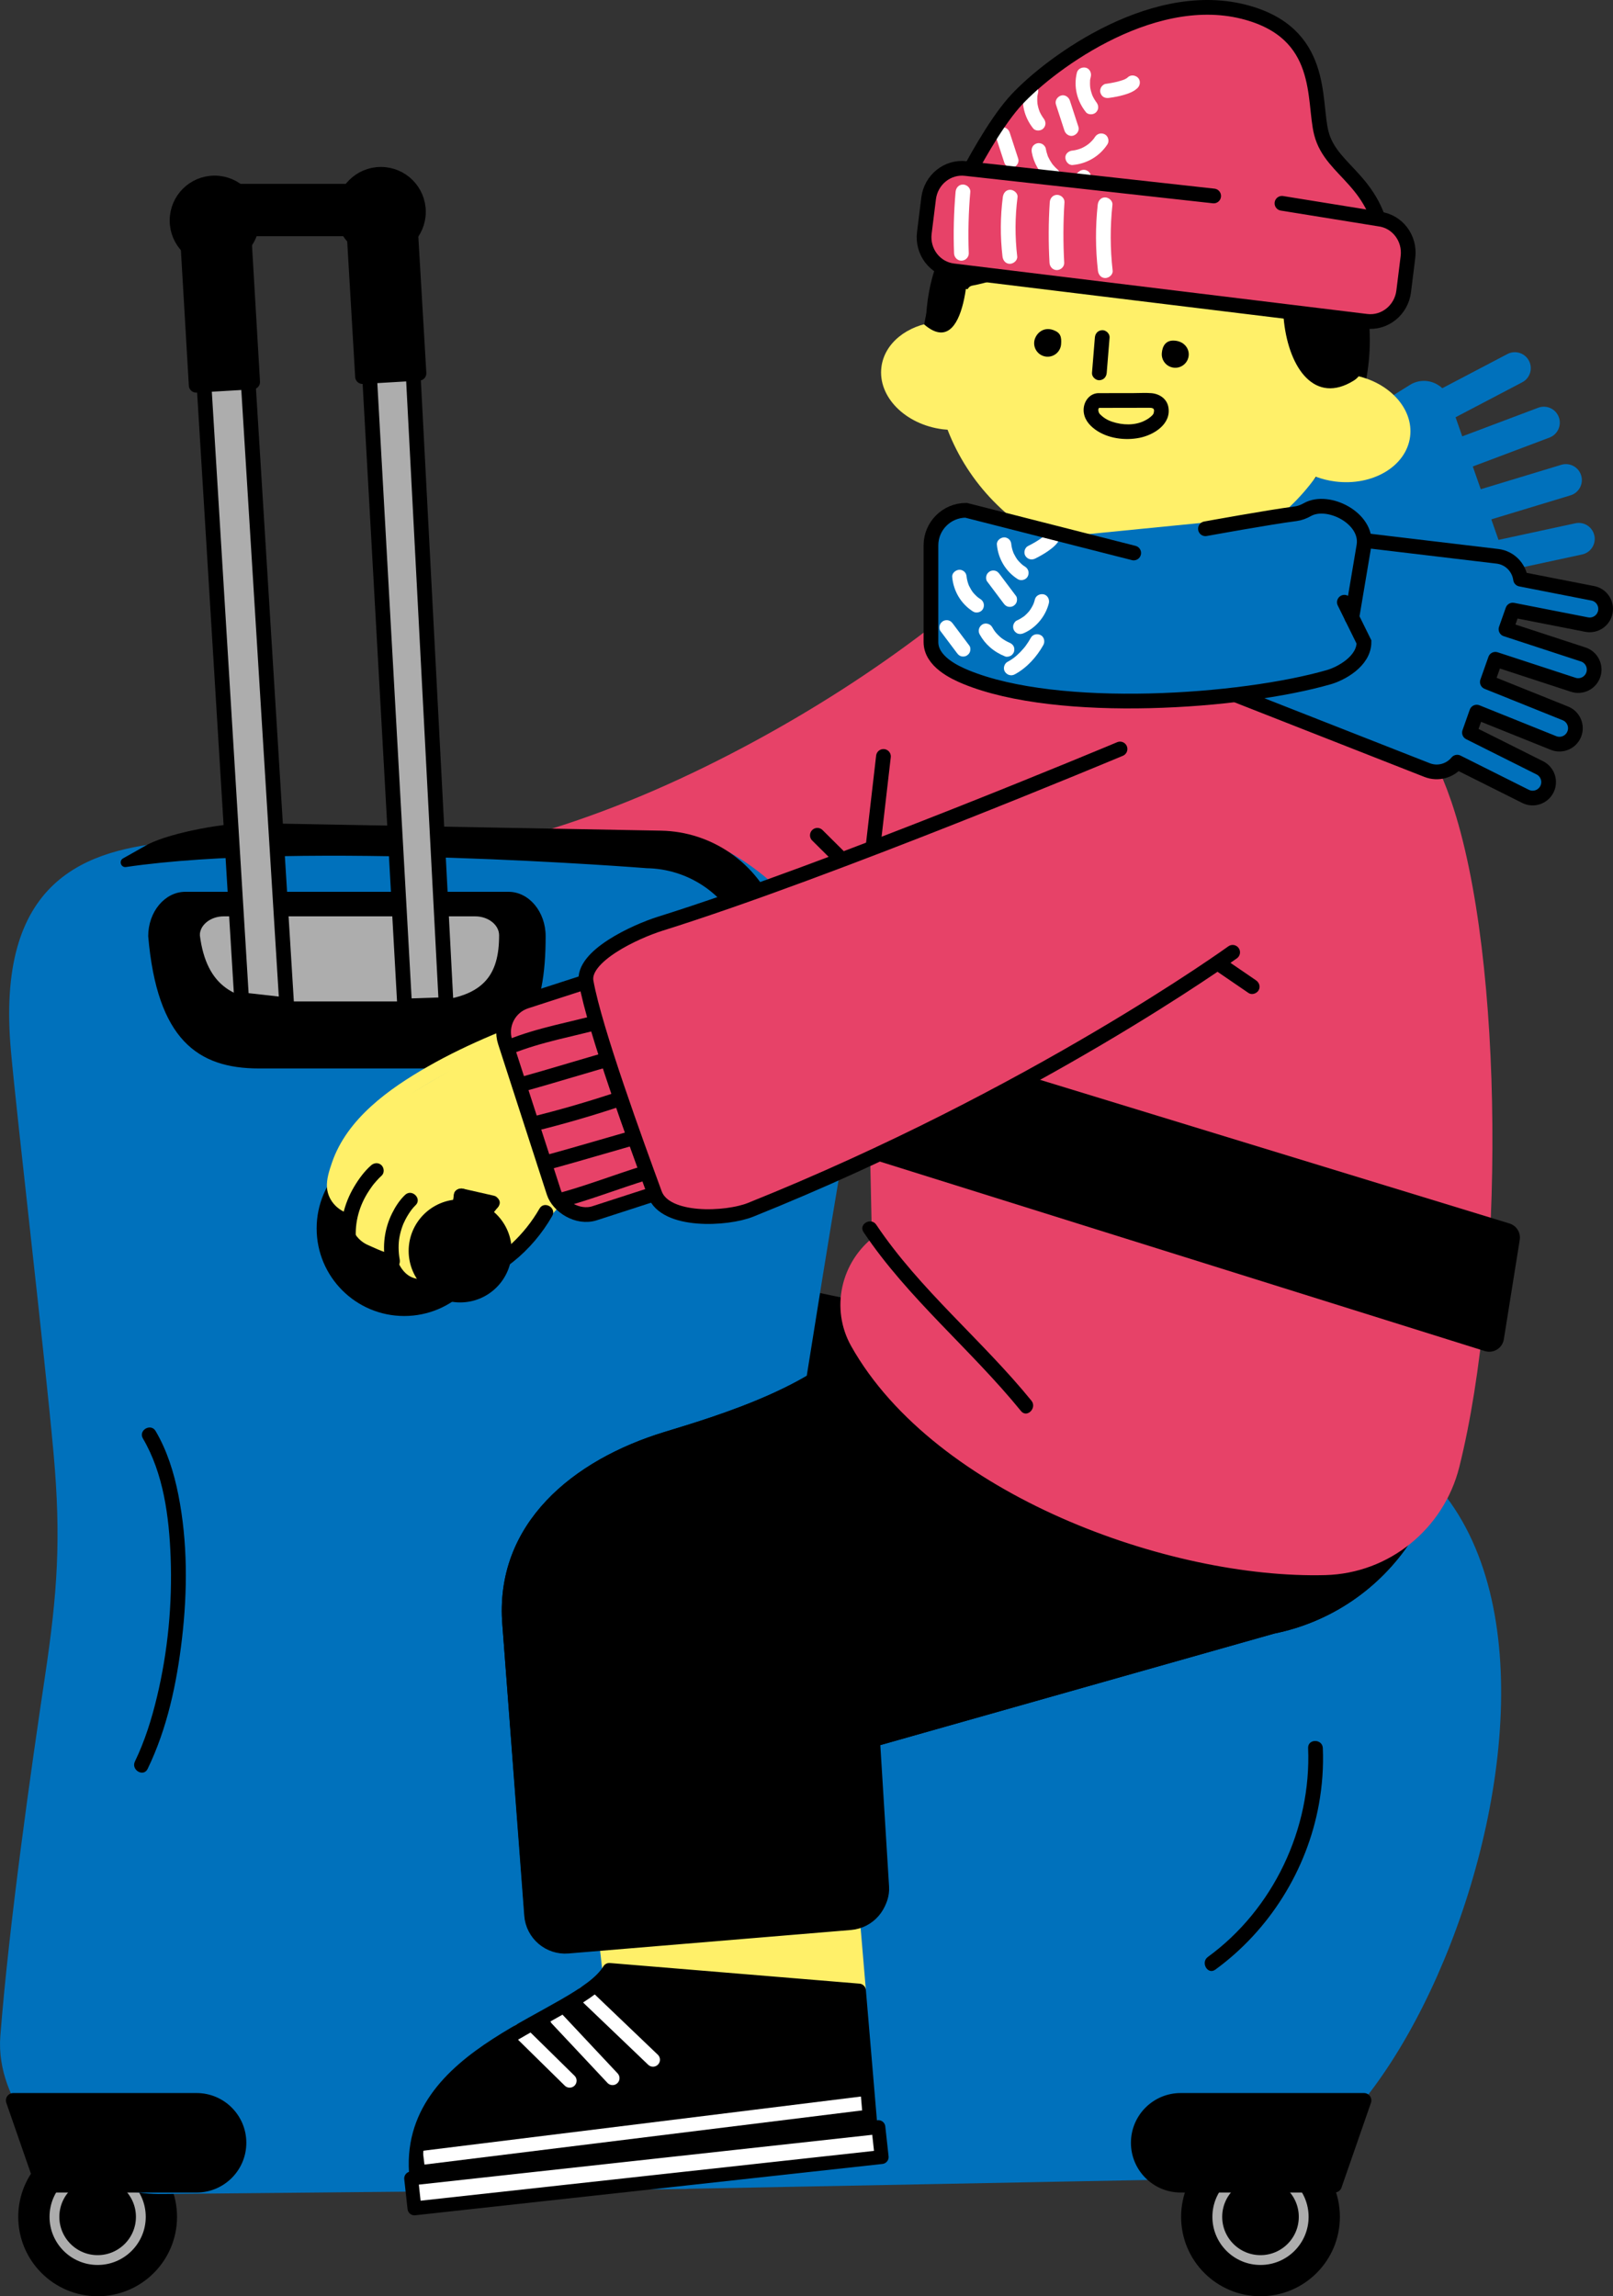
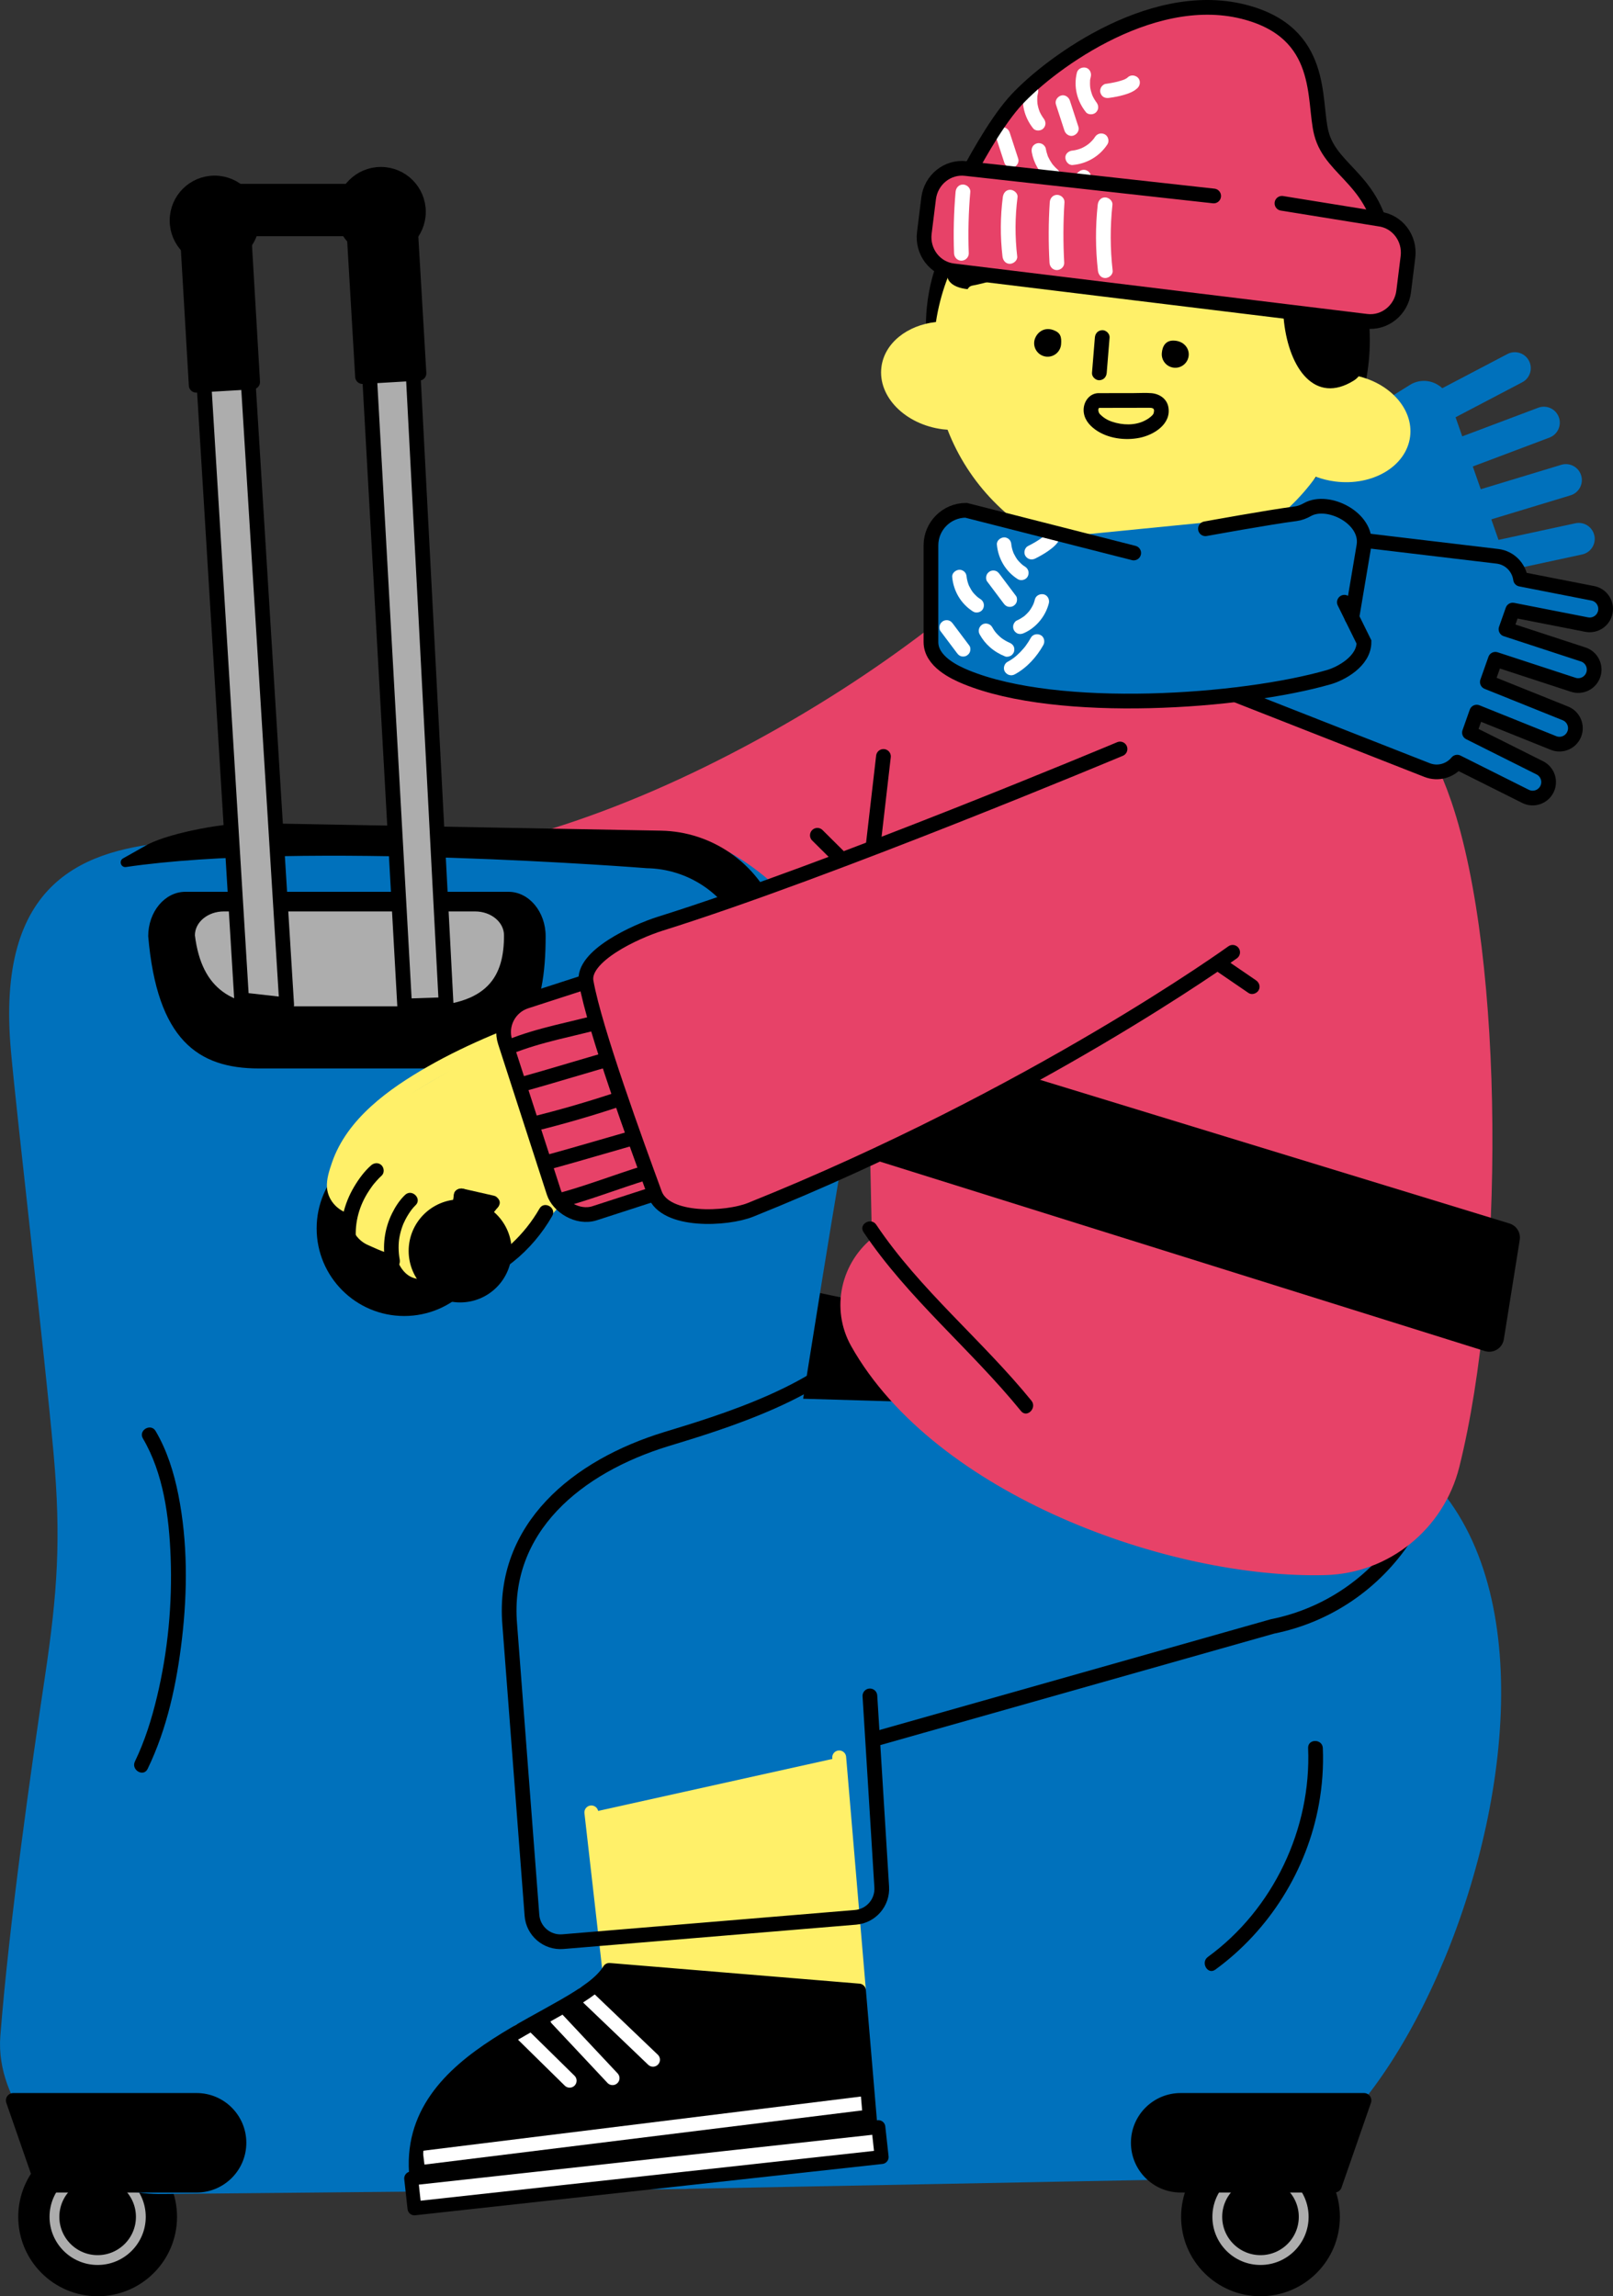
<svg xmlns="http://www.w3.org/2000/svg" id="_レイヤー_2" data-name="レイヤー 2" viewBox="0 0 164.372 233.961">
  <rect x="0" y="0" width="164.372" height="233.961" fill="#333333" stroke="none" />
  <defs>
    <style>
      .cls-1 {
        stroke: #fff069;
      }

      .cls-1, .cls-2, .cls-3, .cls-4, .cls-5, .cls-6, .cls-7, .cls-8 {
        fill: none;
      }

      .cls-1, .cls-2, .cls-4, .cls-9, .cls-10, .cls-7, .cls-11, .cls-12 {
        stroke-linecap: round;
      }

      .cls-1, .cls-2, .cls-5, .cls-7, .cls-12 {
        stroke-width: 1.417px;
      }

      .cls-1, .cls-9, .cls-7, .cls-11, .cls-13, .cls-12, .cls-14 {
        stroke-linejoin: round;
      }

      .cls-15, .cls-13 {
        fill: #adadad;
      }

      .cls-2, .cls-16, .cls-3, .cls-4, .cls-17, .cls-5, .cls-10, .cls-6, .cls-8, .cls-18, .cls-19, .cls-20 {
        stroke-miterlimit: 10;
      }

      .cls-2, .cls-5 {
        stroke: #fff;
      }

      .cls-16 {
        stroke: #e74268;
      }

      .cls-16, .cls-3, .cls-4, .cls-17, .cls-10, .cls-18, .cls-11, .cls-13, .cls-14, .cls-20 {
        stroke-width: 1.5px;
      }

      .cls-16, .cls-10, .cls-18, .cls-21 {
        fill: #e74268;
      }

      .cls-3, .cls-4, .cls-17, .cls-9, .cls-10, .cls-6, .cls-7, .cls-18, .cls-11, .cls-13, .cls-12, .cls-19, .cls-14 {
        stroke: #000;
      }

      .cls-22, .cls-11, .cls-20 {
        fill: #0071bc;
      }

      .cls-9 {
        stroke-width: 1.5px;
      }

      .cls-23, .cls-12 {
        fill: #fff;
      }

      .cls-8 {
        stroke: #adadad;
      }

      .cls-20 {
        stroke: #0071bc;
      }

      .cls-24 {
        fill: #fff069;
      }
    </style>
  </defs>
  <g id="_レイヤー_14" data-name="レイヤー 14">
    <g>
      <path d="M140.16,153.123l1.453-9.105-66.772-14.12c-9.685-2.048-19.298,3.772-21.973,13.303l-7.404,26.382,34.39,9.651,3.409-12.148,32.709,3.565c11.519,1.84,22.349-6.008,24.187-17.528Z" />
      <path class="cls-21" d="M109.83,83.228c1.662-8.308-7.38-20.317-17.741-15.832-4.109,1.778-28.038,19.162-47.533,20.27.466,8.201,1.272,15.906,4.353,23.05,10.222.436,26.125-5.504,34.163-9.269,7.182-3.364,21.354-10.19,26.758-18.219Z" />
      <path class="cls-21" d="M94.489,64.182c-5.625,4.291-11.61,8.114-17.834,11.474-6.478,3.498-13.243,6.516-20.271,8.728-3.693,1.163-7.462,2.095-11.29,2.688-.951.147-.547,1.593.399,1.446,7.022-1.087,13.843-3.294,20.382-6.038,6.834-2.868,13.413-6.337,19.682-10.288,3.326-2.096,6.563-4.331,9.689-6.716.757-.578.011-1.881-.757-1.295h0Z" />
      <circle cx="9.95" cy="225.87" r="8.09" />
      <circle class="cls-8" cx="9.95" cy="225.87" r="4.402" />
      <circle cx="128.45" cy="225.87" r="8.09" />
      <circle class="cls-8" cx="128.45" cy="225.87" r="4.402" />
      <path class="cls-20" d="M130.313,144.687l-49.342-1.448s3.823-24.417,5.405-32.5c2.463-12.579-10.527-25.358-19.12-25.193l-49.23.944c-9.079.768-17.69,3.603-16.166,20.514.647,7.184,3.416,30.702,4.341,40.957.793,8.803.41,14.375-.887,23.03-1.363,9.1-3.635,25.003-4.533,36.525-.25,3.216,1.101,6.201,2.828,8.654,2.875,4.091,7.665,6.726,13.04,6.623l53.23-.512c.107-.002.21-.018.316-.022l56.301-1.079c19.781,0,44.451-73.347,3.819-76.492Z" />
      <path d="M12.546,87.455c-.46.259-.225.961.297.884,18.004-2.661,53.089.122,53.089.122,4.088.074,7.774,2.477,9.49,6.188l1.371,2.965h4.178l-1.913-4.856c-1.899-4.822-6.514-8.027-11.695-8.123l-41.728-.772c-2.494-.046-8.002.894-10.532,2.152l-2.557,1.441Z" />
      <path d="M15.103,95.393v-0c0-2.502,1.698-4.53,3.792-4.53h32.916c2.094,0,3.792,2.028,3.792,4.53v0c0,7.439-1.859,13.47-11.275,13.47h-17.95c-6.227,0-10.369-2.944-11.275-13.47Z" />
      <path class="cls-15" d="M19.862,95.297v-0c0-1.344,1.32-2.434,2.949-2.434h25.601c1.629,0,2.949,1.09,2.949,2.434v0c0,3.997-1.446,7.237-8.769,7.237h-13.961c-4.843,0-8.065-1.582-8.769-7.237Z" />
-       <path class="cls-6" d="M19.862,95.297v-0c0-1.344,1.32-2.434,2.949-2.434h25.601c1.629,0,2.949,1.09,2.949,2.434v0c0,3.997-1.446,7.237-8.769,7.237h-13.961c-4.843,0-8.065-1.582-8.769-7.237Z" />
      <polygon class="cls-13" points="24.623 101.865 19.862 24.018 24.354 23.754 29.214 102.382 24.623 101.865" />
      <rect class="cls-9" x="19.469" y="21.386" width="5.763" height="17.715" transform="translate(-1.734 1.362) rotate(-3.36)" />
      <circle class="cls-14" cx="21.866" cy="22.468" r="3.824" />
      <polygon class="cls-13" points="41.237 102.497 36.815 23.138 41.307 22.874 45.462 102.357 41.237 102.497" />
      <rect class="cls-9" x="36.418" y="20.503" width="5.763" height="17.715" transform="translate(-1.653 2.354) rotate(-3.36)" />
      <circle class="cls-14" cx="38.815" cy="21.584" r="3.824" />
      <rect x="21.866" y="18.732" width="16.975" height="5.335" />
      <circle cx="41.192" cy="125.161" r="8.924" />
      <path class="cls-14" d="M4.352,222.643l-3-8.638,18.681-0c2.385-0,4.319,1.934,4.319,4.319v0c0,2.385-1.934,4.319-4.319,4.319l-15.681 0Z" />
      <path class="cls-14" d="M135.997,222.643l3-8.638-18.681-0c-2.385-0-4.319,1.934-4.319,4.319v0c-0,2.385,1.934,4.319,4.319,4.319l15.681 0Z" />
      <path d="M14.563,146.562c2.104,3.577,2.668,7.993,2.824,12.07.183,4.779-.276,9.617-1.393,14.268-.54,2.251-1.234,4.485-2.245,6.572-.419.865.874,1.626,1.295.757,2.001-4.13,2.971-8.73,3.5-13.263.567-4.853.585-9.864-.371-14.671-.448-2.253-1.145-4.501-2.315-6.49-.489-.831-1.786-.078-1.295.757h0Z" />
      <path d="M133.302,178.11c.345,8.208-3.556,16.429-10.211,21.276-.772.562-.025,1.864.757,1.295,5.501-4.005,9.336-10.132,10.55-16.831.343-1.894.485-3.817.404-5.74-.04-.961-1.54-.967-1.5,0h0Z" />
      <path class="cls-24" d="M60.261,184.664l1.829,16.049c-4.048,5.696-21.074,8.216-19.649,21.186l46.245-5.448-3.168-37.391" />
      <path d="M62.09,200.713c-2.742,6.404-21.074,8.216-19.649,21.186l46.245-5.448-1.155-13.324" />
      <line class="cls-5" x1="43.167" y1="219.842" x2="88.413" y2="214.241" />
      <line class="cls-2" x1="52.903" y1="206.94" x2="58.049" y2="211.998" />
      <line class="cls-2" x1="56.751" y1="205.694" x2="62.421" y2="211.739" />
      <line class="cls-2" x1="59.499" y1="203.127" x2="66.543" y2="209.862" />
      <line class="cls-1" x1="87.53" y1="202.814" x2="85.518" y2="179.06" />
      <path class="cls-1" d="M60.261,184.664l1.829,16.049" />
      <path class="cls-7" d="M62.09,200.713c-2.98,5.028-21.074,8.216-19.649,21.186l46.245-5.448-1.155-13.636-25.44-2.102Z" />
      <rect class="cls-12" x="41.924" y="219.335" width="47.897" height="3.065" transform="translate(-23.72 8.512) rotate(-6.268)" />
-       <path class="cls-17" d="M146.209,140.848l-1.816-9.039s-43.145-.126-55.895,3.781c-3.662,6.055-15.636,9.518-20.606,11.041-9.037,2.769-16.768,9.02-15.948,18.886l2.229,29.611c.143,1.899,1.806,3.317,3.703,3.159l28.783-2.393c1.868-.155,3.265-1.782,3.136-3.653l-1.031-14.951,40.897-11.576c11.437-2.297,18.846-13.431,16.548-24.867Z" />
      <path class="cls-3" d="M88.764,177.291l40.897-11.576c11.437-2.297,18.846-13.431,16.548-24.867l-1.816-9.039" />
      <path class="cls-4" d="M88.498,135.59c-3.662,6.055-15.636,9.518-20.606,11.041-9.037,2.769-16.768,9.02-15.948,18.886l2.265,29.63c.123,1.613,1.537,2.818,3.149,2.684l29.825-2.479c1.581-.131,2.767-1.503,2.669-3.086l-1.205-19.475" />
      <path class="cls-16" d="M135.04,159.734c6.167-.163,11.444-4.46,12.941-10.445,4.593-18.358,4.602-51.581-.798-67.394-4.169-12.206-15.785-26.147-31.598-25.05-41.175,4.389-26.524,44.037-26.524,44.037l.549,25.654-0.0 0c-3.187,2.39-4.17,6.784-2.215,10.255,8.337,14.809,31.941,23.357,47.646,22.943Z" />
      <path d="M74.764,113.685l1.722-12.689,77.335,23.661c.718.22,1.165.935,1.046,1.677l-1.62,10.124c-.145.906-1.06,1.473-1.936,1.198l-76.547-23.972Z" />
      <line class="cls-4" x1="83.293" y1="85.106" x2="86.376" y2="88.168" />
      <line class="cls-4" x1="90.028" y1="77.071" x2="87.264" y2="100.988" />
      <path class="cls-24" d="M37.145,114.714c11.637-8.977,32.589-16.694,44.926-19.93,7.69-2.017,9.306.71,10.794,5.48l0.0 0c1.489,4.77.726,10.479-8.253,12.834,0,0-21.806,7.143-27.814,10.043-8.666,9.752-11.958,7.829-19.068,3.009-1.272-.863-1.216-3.293-3.023-3.823-1.77-3.015,2.437-7.613,2.437-7.613Z" />
      <g>
        <path class="cls-24" d="M67.878,99.067c-3.669,1.076-7.265,2.405-10.852,3.723-4.596,1.689-9.17,3.438-13.43,5.879-3.946,2.261-8.235,5.298-9.771,9.799-.272.796-.569,1.696-.505,2.534.109,1.424,1.281,2.558,2.686,2.749l-.551-.723c0,1.561.582,3.223,2.106,3.856.844.351,3.96,2.016,4.079-.034h-1.5c.117,1.006.394,2.071,1.132,2.81.982.982,2.342.749,3.456.14.847-.463.091-1.759-.757-1.295-.567.31-1.265.57-1.742-.012-.36-.44-.525-1.096-.589-1.642-.109-.943-1.443-.985-1.5,0,.056-.301.195-.463.419-.486-.086-.011-.108-.009-.068.003-.103-.062-.315-.07-.434-.104-.291-.085-.576-.193-.858-.306-.45-.179-.985-.337-1.387-.603-.688-.454-.856-1.56-.857-2.326-0-.292-.231-.68-.551-.723-.878-.119-1.672-.673-1.588-1.716.044-.545.262-1.144.437-1.666.041-.122.084-.243.129-.363.02-.054.042-.108.062-.162.016-.042.033-.083.05-.125.054-.134-.067.154-.004.009.131-.298.274-.591.431-.877.437-.793.885-1.405,1.419-2.022,1.829-2.115,4.165-3.747,6.561-5.156,4.222-2.483,8.78-4.271,13.373-5.933,3.645-1.32,7.28-2.687,11.002-3.779.924-.271.531-1.719-.399-1.446h0Z" />
        <path d="M49.49,122.174c-.994,1.331-2.343,2.403-3.521,3.564-1.095,1.079-2.956,2.769-2.142,4.472.657,1.374,2.542,1.38,3.796.986,1.697-.534,3.289-1.536,4.67-2.637,1.607-1.281,2.955-2.879,3.978-4.66.482-.838-.814-1.595-1.295-.757-1.535,2.672-3.852,4.821-6.636,6.146-.564.268-1.158.539-1.785.613-.372.044-1.044.085-1.323-.245-.422-.5.405-1.359.711-1.714.454-.527.952-1.016,1.453-1.499,1.17-1.128,2.413-2.204,3.39-3.511.578-.774-.723-1.522-1.295-.757h0Z" />
        <path d="M41.279,121.746c-.552.52-.996,1.211-1.329,1.886-.786,1.594-.994,3.342-.666,5.085.075.398.555.625.923.524.418-.115.599-.523.524-.923-.142-.753-.144-1.623-.02-2.284.065-.347.156-.688.273-1.021.028-.08.058-.16.089-.239.003-.009.093-.22.032-.081.063-.142.129-.282.2-.421.117-.226.245-.447.385-.66.064-.097.13-.193.199-.287.027-.036.054-.072.081-.108-.138.19-.025.032.008-.008.115-.139.231-.28.363-.403.705-.663-.358-1.722-1.061-1.061h0Z" />
        <path d="M37.822,118.73c-.696.61-1.275,1.409-1.744,2.199-1.012,1.706-1.506,3.704-1.273,5.683.047.402.311.75.75.75.369,0,.798-.345.75-.75-.21-1.784.201-3.489,1.109-4.993.168-.279.352-.547.545-.81.026-.035.052-.069.078-.103-.053.069-.054.071-.003.005.037-.045.073-.091.111-.136.078-.094.157-.186.239-.277.158-.176.321-.351.499-.507.305-.267.273-.788,0-1.061-.303-.303-.755-.268-1.061,0h0Z" />
        <path d="M46.795,122.563c.917.208,1.834.416,2.751.624l.392.089c.382.087.83-.117.923-.524.087-.381-.115-.83-.524-.923-.917-.208-1.834-.416-2.751-.624l-.392-.089c-.382-.087-.83.117-.923.524-.087.381.115.83.524.923h0Z" />
        <path d="M46.271,121.64c-.203,1.325-.409,2.651-.663,3.966-.053.272-.095.557-.188.82-.131.37.148.837.524.923.42.096.782-.127.923-.524.207-.583.27-1.242.375-1.848.139-.801.268-1.604.394-2.408.028-.177.055-.353.082-.53.059-.386-.097-.825-.524-.923-.358-.081-.859.109-.923.524h0Z" />
      </g>
      <circle class="cls-19" cx="46.894" cy="127.451" r="4.75" />
      <path d="M120.144,96.33c2.07,1.415,4.14,2.829,6.209,4.244.292.2.584.399.876.599.335.229.832.063,1.026-.269.217-.371.066-.797-.269-1.026-2.07-1.415-4.14-2.829-6.209-4.244-.292-.2-.584-.399-.876-.599-.335-.229-.832-.063-1.026.269-.217.371-.066.797.269,1.026h0Z" />
      <g>
        <rect class="cls-18" x="53.644" y="100.475" width="13.036" height="22.7" rx="3.296" ry="3.296" transform="translate(-31.524 23.972) rotate(-17.943)" />
        <path d="M52.083,107.404c3.123-1.273,6.468-1.815,9.704-2.711.929-.257.534-1.704-.399-1.446-3.237.897-6.581,1.439-9.704,2.711-.375.153-.64.499-.524.922.098.355.545.677.922.524h0Z" />
        <path d="M53.102,111.287c3.497-.972,6.962-2.059,10.459-3.031.929-.258.534-1.705-.399-1.446-3.497.972-6.962,2.059-10.459,3.031-.929.258-.534,1.705.399,1.446h0Z" />
        <path d="M54.395,115.281c3.092-.759,6.149-1.649,9.166-2.667.909-.307.519-1.756-.399-1.446-3.016,1.018-6.074,1.908-9.166,2.667-.937.23-.54,1.676.399,1.446h0Z" />
        <path d="M55.675,119.234c3.874-1.042,7.706-2.232,11.58-3.274.931-.25.536-1.697-.399-1.446-3.874,1.042-7.706,2.232-11.58,3.274-.931.25-.536,1.697.399,1.446h0Z" />
        <path d="M57.67,122.919c3.232-.911,6.353-2.173,9.585-3.084.927-.261.533-1.709-.399-1.446-3.232.911-6.353,2.173-9.585,3.084-.927.261-.533,1.709.399,1.446h0Z" />
      </g>
      <path class="cls-21" d="M130.832,92.338c5.753-6.22-2.014-21.992-11.535-18.919-3.9,1.259-34.631,15.257-52.003,20.693-2.528.791-8.026,3.315-7.563,5.923.869,4.889,5.183,16.643,6.993,21.596,1.074,2.939,7.351,2.604,9.762,1.635,28.873-11.596,47.716-23.761,54.346-30.929Z" />
      <path class="cls-4" d="M114.136,76.313s-29.471,12.362-46.843,17.799c-2.528.791-8.026,3.315-7.563,5.923.869,4.889,5.183,16.643,6.993,21.596,1.074,2.939,7.351,2.604,9.762,1.635,28.873-11.596,49.127-26.237,49.127-26.237" />
      <path class="cls-22" d="M162.47,54.562c-.189-.877-1.054-1.435-1.931-1.246l-7.835,1.691-.732-2.09,8.072-2.448c.859-.26,1.344-1.168,1.083-2.027-.26-.859-1.168-1.344-2.027-1.083l-8.204,2.488-.812-2.317,7.814-2.945c.84-.316,1.264-1.254.948-2.094-.317-.84-1.254-1.264-2.094-.948l-7.742,2.918-.682-1.947,6.794-3.564c.795-.417,1.101-1.399.684-2.194-.417-.795-1.399-1.101-2.194-.684l-6.639,3.483c-.859-.815-2.207-1.018-3.297-.337l-19.563,12.214c-.836.522-1.323,1.457-1.269,2.442l.652,12.087c.095,1.762,1.824,2.964,3.509,2.438l24.724-7.714c1.151-.359,1.875-1.414,1.89-2.551l7.608-1.642c.877-.189,1.435-1.054,1.246-1.931Z" />
      <path class="cls-19" d="M94.996,30.928c1.502-12.318,14.929-18.602,25.225-16.761,11.967,2.14,20.13,11.521,18.711,23.085-1.418,11.565-11.868,18.534-23.935,17.054-12.066-1.48-21.412-11.813-20.002-23.378Z" />
      <path class="cls-24" d="M138.005,38.24c1.191-11.565-7.051-22.033-18.648-23.519-11.607-1.487-22.231,6.579-23.98,18.087-2.92.326-5.242,2.135-5.556,4.586-.386,3.013,2.41,5.854,6.244,6.345.167.021.331.032.496.044,2.113,5.466,6.416,9.931,11.966,12.183l-.741,5.474c-1.121.458-1.73,1.021-1.522,1.674.495,1.554,3.768,2.43,8.123,2.053,4.355-.377,7.375-1.965,7.649-3.419.127-.677-.635-1.121-1.901-1.372l.432-3.192c5.484-1.022,10.33-4.147,13.534-8.609.609.227,1.263.394,1.952.482,3.835.491,7.256-1.553,7.642-4.566.367-2.865-2.145-5.57-5.689-6.251Z" />
      <path d="M111.572,34.391l-.293,3.6c-.032.392.368.767.75.75.434-.019.716-.33.75-.75l.293-3.6c.032-.392-.368-.767-.75-.75-.434.019-.716.33-.75.75h0Z" />
      <path d="M112.052,40.058c-.976-.053-1.639.821-1.626,1.741.012.848.526,1.488,1.18,1.965,1.253.912,3.021,1.143,4.512.846,1.469-.292,3.26-1.404,2.944-3.132-.157-.86-.914-1.355-1.744-1.42-.579-.045-1.175-.007-1.756-.006-1.17.002-2.34.004-3.51.006-.965.002-.967,1.502,0,1.5.761-.002,1.522-.003,2.282-.004.577-.001,1.154-.002,1.732-.003.23-0.0.459-.001.689-.001.1-0.0.2-.001.3-0.0.059 0.0.117-0.0.176.002.169.007-.012-.017.125.017.012.003.246.069.085.02.019.006.212.121.055.022.017.011.184.153.036.023.034.03.089.2.027.022.005.014.031.107.034.108l.013.055c-.011-.106-.013-.116-.005-.029-.004.055-.002.117-.002.173-.001-.193-.011.03-.024.086-.002.007-.065.184-.02.074.045-.11-.033.058-.036.065-.019.037-.13.174-.008.032-.042.05-.087.095-.134.14-.205.197-.441.357-.741.508-.98.492-2.226.466-3.312.098-.502-.17-.891-.412-1.263-.797-.121-.125.052.123-.02-.03-.029-.043-.054-.088-.077-.134.024.062.021.05-.008-.035-.036-.124-.041-.203-.026-.291-.018.104.037-.114.034-.107-.059.17.13-.159.007-.013.135-.162-.078.122.053-.036-.07.084-.176.023.029.034.405.022.75-.36.75-.75,0-.424-.344-.728-.75-.75Z" />
      <path d="M105.388,34.862c.059-.757.853-1.649,1.977-1.224.71.268.824.682.765,1.439s-.721,1.323-1.478,1.263-1.323-.721-1.263-1.478Z" />
      <path d="M118.393,35.988c.059-.757.42-1.294,1.179-1.287,1.016.01,1.622.744,1.563,1.502s-.721,1.323-1.478,1.263-1.323-.721-1.263-1.478Z" />
      <g>
        <path d="M130.847,32.799c-.487-4.245.854-9.784,2.555-10.189s3.862,4.652,4.852,8.808,1.181,6.438-.304,7.362c-3.926,2.443-6.552-1.175-7.104-5.981Z" />
-         <path d="M98.506,24.221c-2.352,1.833-3.626,4.984-4.33,8.837,4.39,3.776,4.771-6.628,4.33-8.837Z" />
        <path d="M96.61,27.552c-.932,2.735,6.397,2.873,8.774-1.529,1.169,1.858,4.205,3.124,10.194.016,1.223,3.486,7.328,1.476,7.328,1.476,0,0,3.961,4.383,8.794.087,3.607-3.206,2.436-4.903,2.436-4.903,0,0-6.341-6.903-11.623-8.122-5.282-1.219-11.048-.849-15.832,1.139-3,1.247-8.71,7.842-10.071,11.836Z" />
      </g>
      <g>
        <path class="cls-24" d="M99.455,30.552c1.479-.286,3.027-.704,4.265-1.599,1.115-.805,1.859-1.895,2.343-3.174.301-.797.487-1.633.634-2.471.07-.399-.107-.808-.524-.923-.362-.099-.852.123-.923.524-.124.705-.275,1.408-.499,2.089-.05.151-.103.301-.16.449-.012.032-.077.192-.056.141.018-.042-.057.125-.075.165-.123.262-.261.516-.419.759-.041.063-.084.126-.127.187-.017.024-.121.163-.075.105.046-.059-.063.076-.082.098-.048.057-.097.113-.148.167-.189.205-.394.396-.614.567.116-.09-.057.039-.086.06-.055.039-.11.076-.166.113-.134.088-.272.17-.413.248-.126.069-.253.134-.383.196-.067.032-.134.062-.202.093-.078.035-.009.005.006-.001-.059.025-.119.049-.179.072-.811.317-1.662.524-2.516.689-.398.077-.625.554-.524.923.114.416.524.601.923.524h0Z" />
        <path class="cls-24" d="M104.854,26.554c1.863,1.623,4.437,2.434,6.856,1.691,2.474-.759,4.072-2.947,4.436-5.459.059-.404-.1-.801-.524-.923-.352-.101-.865.123-.923.524-.288,1.988-1.387,3.797-3.388,4.411-1.895.582-3.93-.027-5.397-1.305-.725-.631-1.79.425-1.061,1.061h0Z" />
-         <path class="cls-24" d="M114.128,26.754c1.673,1.464,3.959,2.133,6.156,1.785,2.528-.4,4.32-2.279,5.09-4.653.299-.92-1.149-1.315-1.446-.399-.612,1.886-2.03,3.329-4.042,3.605-1.647.226-3.445-.303-4.697-1.399-.724-.633-1.789.423-1.061,1.061h0Z" />
        <path class="cls-24" d="M121.946,27.441c1.097,1.802,3.063,3.003,5.204,2.914,2.075-.086,3.82-1.325,4.551-3.268.143-.379-.159-.822-.524-.923-.421-.116-.779.143-.923.524-.514,1.364-1.832,2.139-3.196,2.17-1.556.035-2.991-.816-3.818-2.174-.501-.823-1.799-.07-1.295.757h0Z" />
      </g>
      <path d="M87.999,125.54c4.532,6.757,10.937,11.947,16.045,18.229.609.749,1.664-.318,1.06-1.06-5.024-6.179-11.354-11.281-15.811-17.926-.535-.797-1.834-.048-1.295.757h0Z" />
      <g>
        <path class="cls-21" d="M99.028,21.26c-1.002-.18-1.526-1.318-1.037-2.269,1.191-2.318,3.316-6.197,5.287-8.472,3.044-3.515,13.752-11.756,23.463-9.316,8.394,2.109,7.093,9.052,7.957,12.386,1.051,4.057,5.9,4.745,6.501,12.134.124,1.524-1.197,2.799-2.641,2.543l-39.529-7.006Z" />
        <path class="cls-23" d="M105.144,15.516c.192,1.081.786,2.113,1.617,2.829.15.129.317.216.521.216.181,0,.397-.08.521-.216.254-.276.312-.774,0-1.042-.181-.156-.35-.325-.502-.509-.017-.02-.033-.041-.05-.062-.079-.097.082.112.03.039-.035-.048-.07-.096-.104-.145-.067-.098-.131-.199-.19-.303-.056-.098-.108-.198-.156-.3-.014-.03-.027-.06-.041-.09-.043-.093.016.054.028.066-.032-.035-.048-.122-.064-.167-.083-.23-.145-.467-.188-.709-.031-.172-.193-.355-.339-.44-.158-.092-.391-.132-.568-.074-.178.058-.35.168-.44.339-.097.184-.111.363-.074.568h0Z" />
        <path class="cls-23" d="M109.917,17.511c-.119.106-.241.209-.365.309-.061.049-.037.036.008-.006-.035.033-.08.06-.119.088-.063.046-.128.092-.192.136-.263.18-.537.343-.82.488-.115.059-.279.175-.408.191.046-.006.109-.044.022-.011-.034.013-.068.027-.103.04-.068.026-.137.051-.206.074-.285.097-.576.17-.872.221-.381.065-.629.554-.515.907.133.411.498.584.907.515,1.388-.236,2.666-.981,3.705-1.91.288-.258.282-.783,0-1.042-.308-.283-.735-.275-1.042,0h0Z" />
        <path class="cls-23" d="M107.604,10.644c.289.886.578,1.772.866,2.659.119.366.516.641.907.515.366-.118.643-.514.515-.907-.289-.886-.578-1.772-.866-2.659-.119-.366-.516-.641-.907-.515-.366.118-.643.514-.515.907h0Z" />
        <path class="cls-23" d="M114.901,7.899c-.014.014-.09.07-.091.084.001-.012.175-.123.075-.059-.02.012-.038.026-.058.039-.086.054-.176.101-.268.143-.02.009-.04.017-.06.027.208-.099.118-.049.067-.03-.054.021-.109.041-.164.06-.115.04-.232.076-.349.108-.459.128-.929.213-1.4.278-.169.023-.359.199-.44.339-.092.158-.132.391-.074.568.058.178.168.35.339.44.188.099.36.103.568.074.496-.068.991-.159,1.472-.298.504-.146,1.052-.345,1.426-.73.269-.277.296-.771,0-1.042-.291-.267-.755-.295-1.042,0h0Z" />
        <path class="cls-23" d="M109.737,7.412c-.347,1.422.014,2.886.925,4.02.243.302.793.272,1.042,0,.294-.321.259-.72,0-1.042-.05-.063-.044-.054.019.025-.021-.028-.041-.056-.061-.085-.04-.057-.078-.115-.115-.175-.073-.119-.14-.241-.2-.368-.015-.032-.029-.063-.043-.095.04.096.044.106.014.031-.024-.066-.049-.131-.071-.197-.041-.124-.076-.25-.104-.378-.013-.06-.025-.119-.036-.18-.006-.034-.011-.069-.017-.103.014.11.016.123.007.04-.011-.139-.022-.278-.021-.418 0-.07.003-.139.007-.209.003-.053-.007-.162.018-.208-.016.109-.017.123-.005.041.006-.034.012-.069.018-.103.013-.069.029-.137.045-.204.091-.374-.119-.816-.515-.907-.38-.087-.809.114-.907.515h0Z" />
        <path class="cls-23" d="M101.471,13.897c.289.886.578,1.772.866,2.659.119.366.516.641.907.515.366-.118.643-.514.515-.907-.289-.886-.578-1.772-.866-2.659-.119-.366-.516-.641-.907-.515-.366.118-.643.514-.515.907h0Z" />
        <path class="cls-23" d="M104.361,9.063c-.347,1.422.014,2.886.925,4.02.243.302.793.272,1.042,0,.294-.321.259-.72,0-1.042-.05-.063-.044-.054.019.025-.021-.028-.041-.056-.061-.085-.04-.057-.078-.115-.115-.175-.073-.119-.14-.241-.2-.368-.015-.032-.029-.063-.043-.095.04.096.044.106.014.031-.024-.066-.049-.131-.071-.197-.041-.124-.076-.25-.104-.378-.013-.06-.025-.119-.036-.18-.006-.034-.011-.069-.017-.103.014.11.016.123.007.04-.011-.139-.022-.278-.021-.418 0-.07.003-.139.007-.209.003-.053-.007-.162.018-.208-.016.109-.017.123-.005.041.006-.034.012-.069.018-.103.013-.069.029-.137.045-.204.091-.374-.119-.816-.515-.907-.38-.087-.809.114-.907.515h0Z" />
        <path class="cls-23" d="M111.582,13.954c-.04.062-.083.123-.125.184-.057.081.011-.025.035-.043-.027.021-.048.06-.07.086-.086.102-.177.2-.273.293-.053.052-.108.101-.164.15-.023.019-.045.038-.068.057-.093.076-.025 0.0.027-.019-.055.02-.113.083-.163.117-.061.042-.124.082-.188.12-.115.069-.233.132-.354.189-.031.014-.074.025-.102.046.023-.018.147-.059.052-.023-.07.026-.139.053-.21.076-.127.042-.256.077-.387.105-.073.016-.146.028-.219.041-.102.017.035-.008.063-.008-.043 0-.09.009-.133.013-.383.033-.756.315-.737.737.017.371.326.772.737.737,1.449-.124,2.759-.887,3.553-2.113.21-.324.077-.828-.264-1.008-.367-.194-.784-.082-1.008.264h0Z" />
        <path class="cls-3" d="M99.026,21.257c-1.001-.18-1.523-1.317-1.035-2.268,1.19-2.318,3.314-6.197,5.283-8.473,3.041-3.515,13.739-11.759,23.436-9.323,8.383,2.106,7.081,9.048,7.942,12.381,1.048,4.056,5.891,4.742,6.488,12.13.123,1.524-1.197,2.799-2.639,2.543l-39.476-6.99Z" />
        <path class="cls-10" d="M130.637,20.715l9.906,1.6c1.858.227,3.172,1.959,2.934,3.868l-.436,3.508c-.237,1.909-1.936,3.273-3.794,3.046l-42.119-5.143c-1.858-.227-3.172-1.959-2.934-3.868l.436-3.508c.237-1.909,1.936-3.273,3.794-3.046l25.254,2.796" />
        <path class="cls-23" d="M97.378,19.551c-.182,2.082-.234,4.172-.156,6.26.015.405.334.75.75.75.395,0,.765-.343.75-.75-.078-2.088-.026-4.178.156-6.26.035-.404-.37-.75-.75-.75-.435,0-.714.345-.75.75h0Z" />
        <path class="cls-23" d="M102.191,20.088c-.258,2.005-.268,4.033-.033,6.041.047.402.311.75.75.75.369,0,.797-.345.75-.75-.235-2.008-.226-4.036.033-6.041.052-.402-.382-.75-.75-.75-.448,0-.698.346-.75.75h0Z" />
        <path class="cls-23" d="M106.974,20.603c-.132,2.053-.14,4.112-.026,6.166.022.404.329.75.75.75.389,0,.772-.343.75-.75-.114-2.054-.106-4.113.026-6.166.026-.405-.363-.75-.75-.75-.427,0-.724.344-.75.75h0Z" />
        <path class="cls-23" d="M111.862,20.864c-.24,2.233-.233,4.484.022,6.715.046.402.312.75.75.75.37,0,.796-.345.75-.75-.254-2.231-.261-4.482-.022-6.715.043-.403-.376-.75-.75-.75-.441,0-.706.345-.75.75h0Z" />
      </g>
      <path class="cls-11" d="M162.309,60.451l-7.357-1.442c-.159-1.174-1.083-2.176-2.36-2.328l-22.901-2.728c-.979-.117-1.944.308-2.519,1.109l-7.061,9.832c-1.029,1.434-.434,3.453,1.209,4.098l24.106,9.468c1.122.441,2.347.072,3.071-.805l6.96,3.484c.803.402,1.779.077,2.181-.726.402-.802.077-1.779-.726-2.181l-7.167-3.588.738-2.088,7.826,3.146c.833.335,1.779-.069,2.114-.902.335-.833-.069-1.779-.902-2.114l-7.954-3.198.818-2.315,7.936,2.597c.853.279,1.771-.186,2.05-1.039.279-.853-.186-1.771-1.039-2.05l-7.864-2.574.687-1.946,7.529,1.476c.881.173,1.735-.401,1.907-1.282s-.401-1.735-1.282-1.907Z" />
      <path class="cls-22" d="M94.867,65.416v-9.847c0-1.975,1.601-3.576,3.576-3.576l11.585,2.511,25.392-2.511c1.975,0,3.576,1.601,3.576,3.576v9.847c0,1.975-2.361,3.227-3.576,3.576-8.883,2.558-27.54,3.876-36.977,0-1.17-.48-3.576-1.601-3.576-3.576Z" />
      <path class="cls-4" d="M122.841,53.875s6.477-1.181,9.197-1.531c.428-.055.826-.215,1.202-.426,2.098-1.177,6.163.873,5.756,3.652l-1.236,7.34" />
      <g>
        <path class="cls-23" d="M99.834,64.639c.267.485.625.936,1.041,1.301.469.411.982.715,1.559.946.166.067.421.012.568-.074.153-.089.299-.265.339-.44.043-.189.034-.4-.074-.568-.11-.171-.252-.263-.44-.339-.031-.012-.062-.025-.093-.038l.176.074c-.339-.146-.656-.333-.948-.559l.149.115c-.281-.221-.533-.473-.754-.754l.115.149c-.136-.177-.258-.362-.366-.557-.186-.338-.68-.476-1.008-.264-.342.221-.464.647-.264,1.008h0Z" />
        <path class="cls-23" d="M105.048,64.98c-.159.284-.334.559-.527.821-.027.037-.057.073-.083.11.037-.055.085-.109.017-.023-.052.065-.105.129-.159.193-.102.12-.208.236-.317.348-.107.111-.218.218-.333.321-.054.048-.108.096-.164.142-.033.028-.066.055-.1.082-.021.017-.124.097-.026.022.098-.076-.005.003-.027.019-.034.025-.068.05-.102.074-.057.04-.114.079-.172.117-.125.082-.254.158-.386.229-.339.184-.475.681-.264,1.008.222.344.645.461,1.008.264,1.233-.668,2.226-1.771,2.907-2.985.189-.336.092-.82-.264-1.008-.348-.184-.807-.095-1.008.264h0Z" />
        <path class="cls-23" d="M100.588,59.234c.56.745,1.119,1.491,1.679,2.236.12.159.24.284.44.339.176.049.411.027.568-.074.157-.101.296-.253.339-.44.041-.18.042-.413-.074-.568-.56-.745-1.119-1.491-1.679-2.236-.12-.159-.24-.284-.44-.339-.176-.049-.411-.027-.568.074-.157.101-.296.253-.339.44-.041.18-.042.413.074.568h0Z" />
        <path class="cls-23" d="M106.659,54.274c-.036.076-.08.145-.131.211l.115-.149c-.151.194-.339.356-.533.506l.149-.115c-.465.355-.979.645-1.501.907-.345.173-.471.689-.264,1.008.228.353.639.45,1.008.264.446-.224.884-.469,1.293-.755.235-.165.469-.34.676-.539.178-.171.353-.371.459-.595.086-.183.13-.367.074-.568-.047-.171-.179-.356-.339-.44-.327-.173-.833-.108-1.008.264h0Z" />
        <path class="cls-23" d="M101.587,55.485c.128,1.443.898,2.747,2.128,3.524.326.206.827.079,1.008-.264.192-.364.084-.788-.264-1.008-.062-.039-.123-.079-.183-.122-.024-.017-.046-.036-.071-.052.161.102.069.054.028.021-.107-.088-.21-.182-.307-.281-.046-.047-.091-.095-.134-.144-.024-.027-.048-.055-.071-.083-.017-.021-.099-.126-.025-.028.077.101-.012-.018-.021-.03-.017-.024-.034-.048-.051-.072-.042-.06-.081-.121-.119-.184-.068-.112-.131-.228-.188-.346-.016-.033-.03-.066-.046-.099-.039-.083.062.157.015.035-.024-.061-.047-.123-.068-.185-.045-.131-.082-.265-.112-.4-.016-.071-.028-.143-.04-.215-.017-.102.008.039.008.066-.001-.043-.009-.088-.013-.131-.018-.199-.07-.376-.216-.521-.128-.128-.338-.224-.521-.216-.37.017-.773.326-.737.737h0Z" />
        <path class="cls-23" d="M95.834,64.294c.56.745,1.119,1.491,1.679,2.236.12.159.24.284.44.339.176.049.411.027.568-.074.157-.101.296-.253.339-.44.041-.18.042-.413-.074-.568-.56-.745-1.119-1.491-1.679-2.236-.12-.159-.24-.284-.44-.339-.176-.049-.411-.027-.568.074-.157.101-.296.253-.339.44-.041.18-.042.413.074.568h0Z" />
        <path class="cls-23" d="M97.033,58.785c.128,1.443.898,2.747,2.128,3.524.326.206.827.079,1.008-.264.192-.364.084-.788-.264-1.008-.062-.039-.123-.079-.183-.122-.024-.017-.046-.036-.071-.052.161.102.069.054.028.021-.107-.088-.21-.182-.307-.281-.046-.047-.091-.095-.134-.144-.024-.027-.048-.055-.071-.083-.017-.021-.099-.126-.025-.028.077.101-.012-.018-.021-.03-.017-.024-.034-.048-.051-.072-.042-.06-.081-.121-.119-.184-.068-.112-.131-.228-.188-.346-.016-.033-.03-.066-.046-.099-.039-.083.062.157.015.035-.024-.061-.047-.123-.068-.185-.045-.131-.082-.265-.112-.4-.016-.071-.028-.143-.04-.215-.017-.102.008.039.008.066-.001-.043-.009-.088-.013-.131-.018-.199-.07-.376-.216-.521-.128-.128-.338-.224-.521-.216-.37.017-.773.326-.737.737h0Z" />
        <path class="cls-23" d="M105.46,61.074c-.034.137-.075.273-.125.406-.003.007-.035.107-.042.108.011-.002.081-.185.021-.052-.029.065-.06.128-.093.191-.065.126-.138.248-.216.366-.039.059-.081.116-.123.174-.052.072.111-.138.032-.042-.025.03-.049.06-.074.089-.092.108-.19.211-.293.308-.047.044-.095.087-.144.129-.029.025-.059.05-.089.074-.101.083.141-.102.027-.021-.233.165-.474.31-.736.425-.158.069-.295.282-.339.44-.049.176-.027.411.074.568.101.157.253.296.44.339.206.047.376.01.568-.074,1.243-.546,2.206-1.724,2.534-3.037.093-.373-.12-.817-.515-.907-.382-.087-.807.115-.907.515h0Z" />
      </g>
      <path class="cls-4" d="M136.997,61.361l2,4.055c0,1.975-2.361,3.227-3.576,3.576-8.883,2.558-27.54,3.876-36.977,0-1.17-.48-3.576-1.601-3.576-3.576v-9.847c0-1.975,1.601-3.576,3.576-3.576l17.085,4.35" />
    </g>
  </g>
</svg>